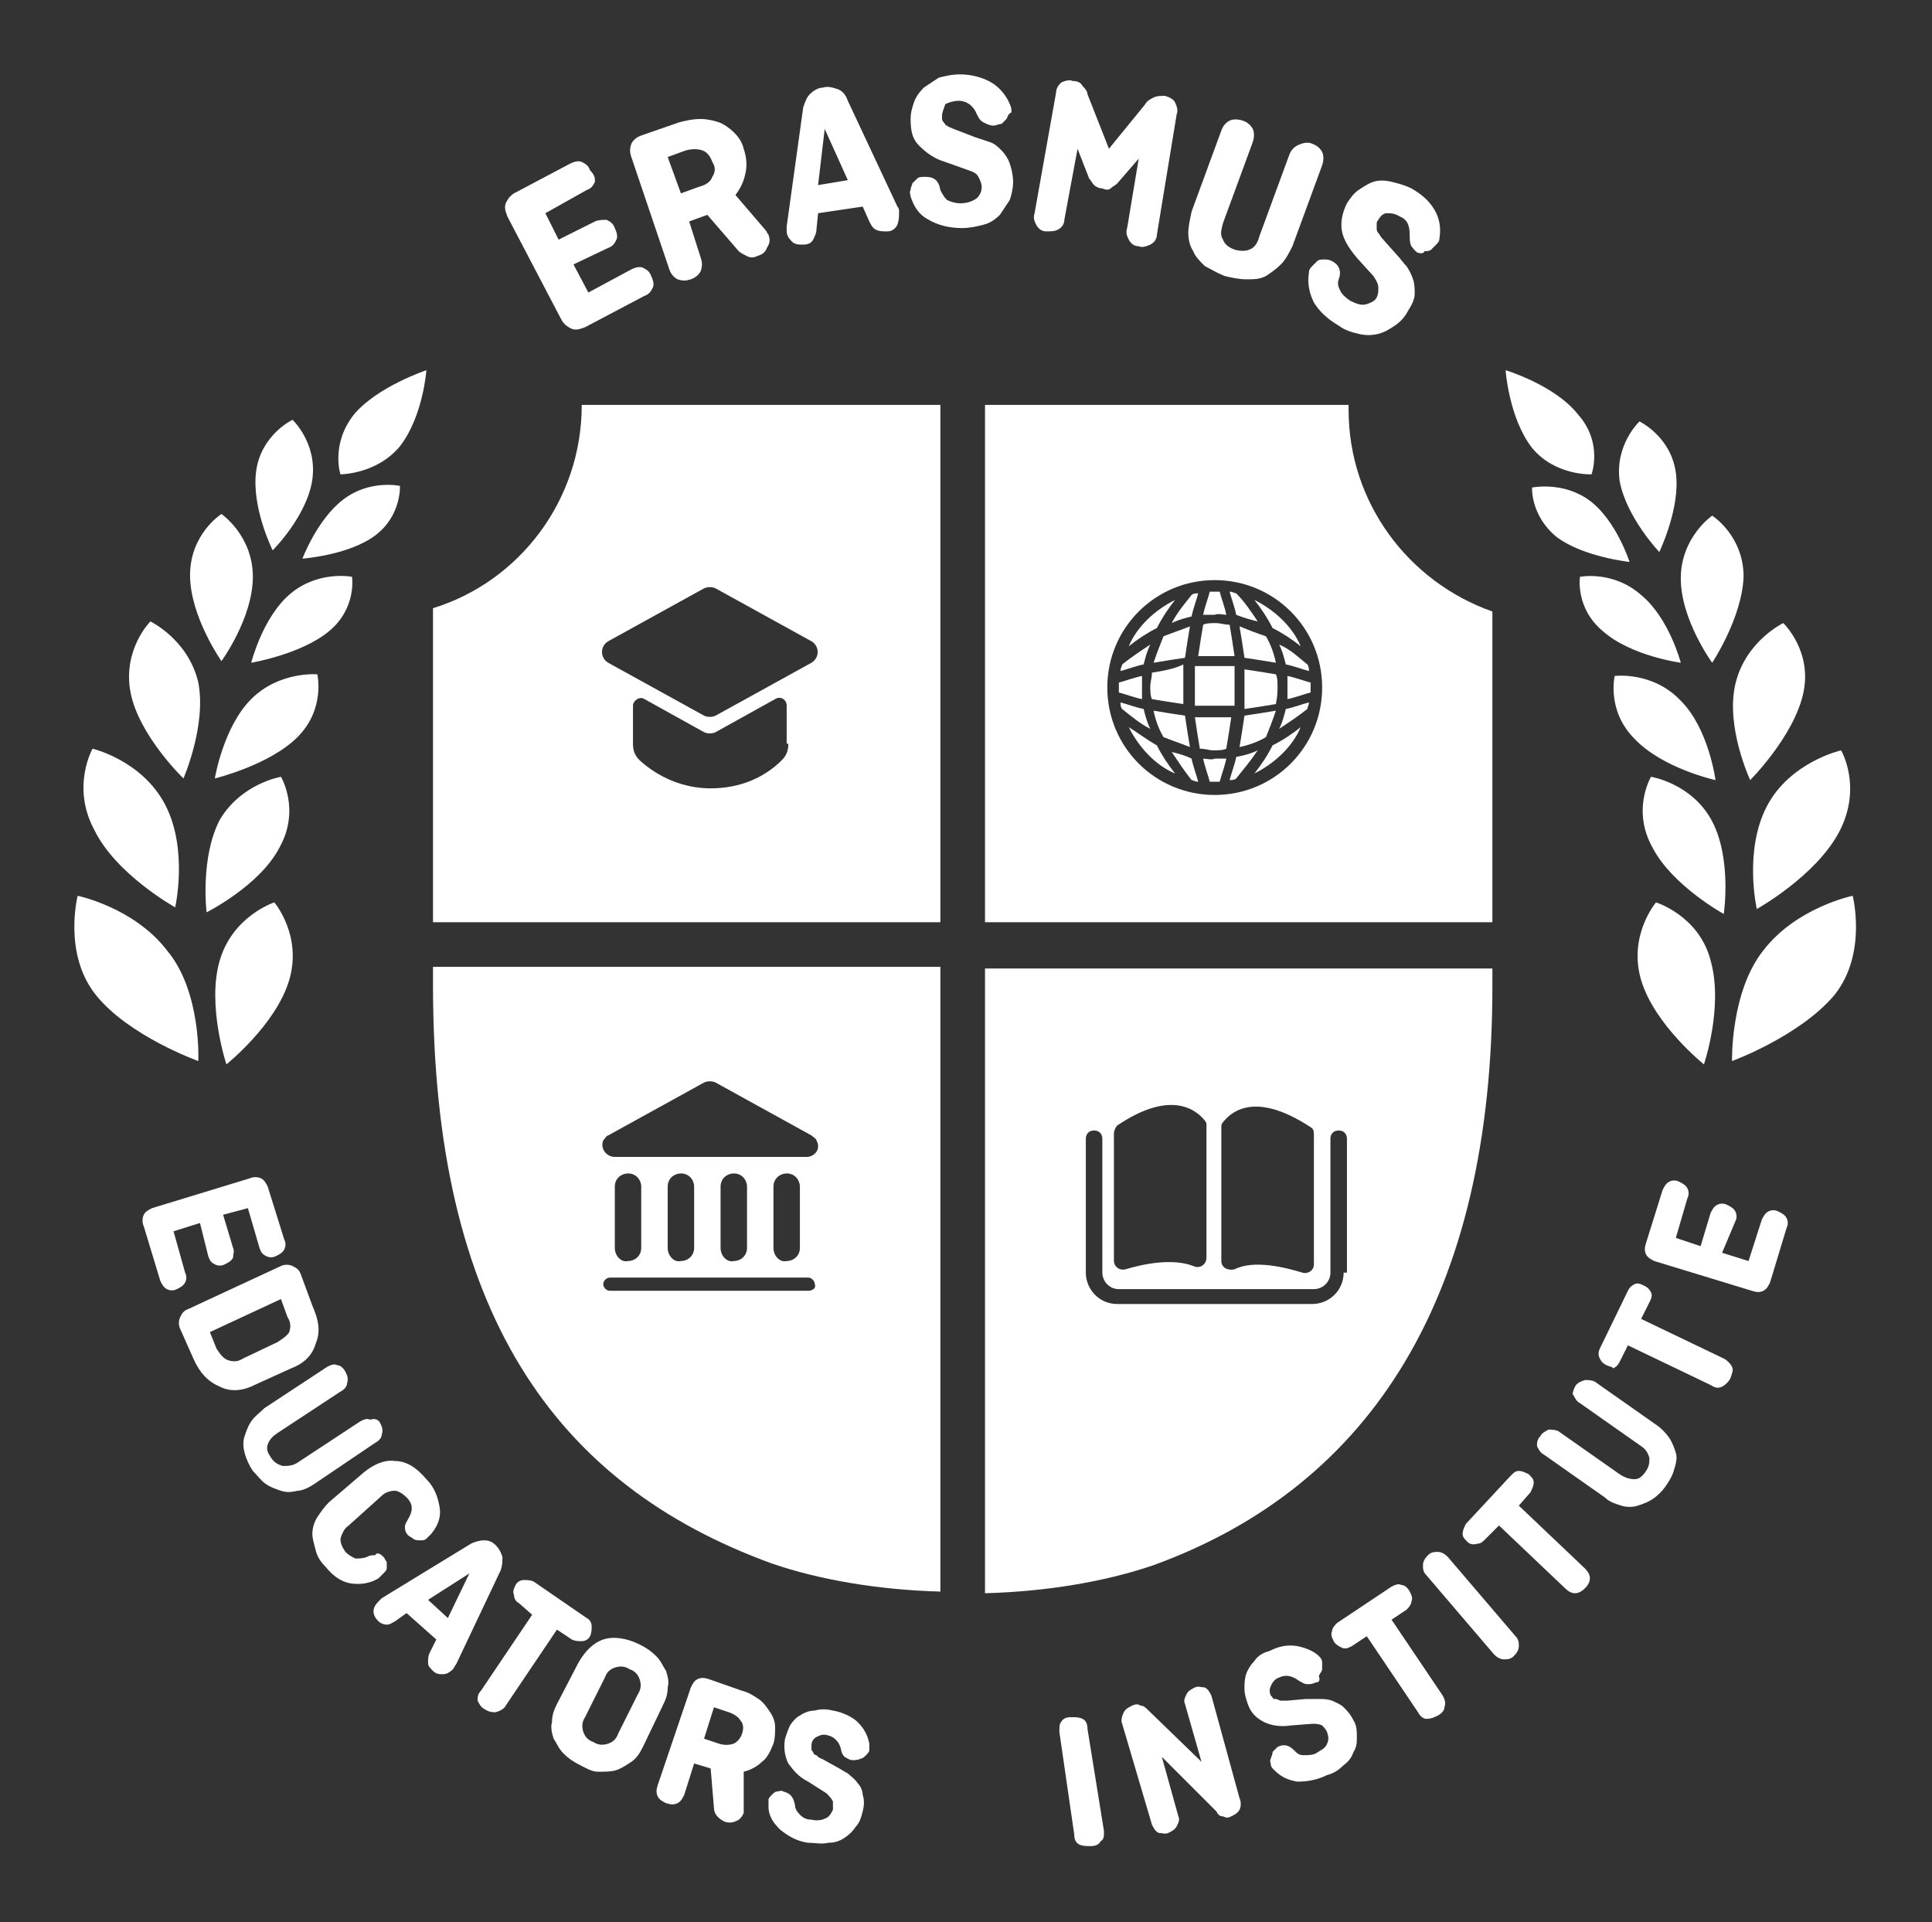
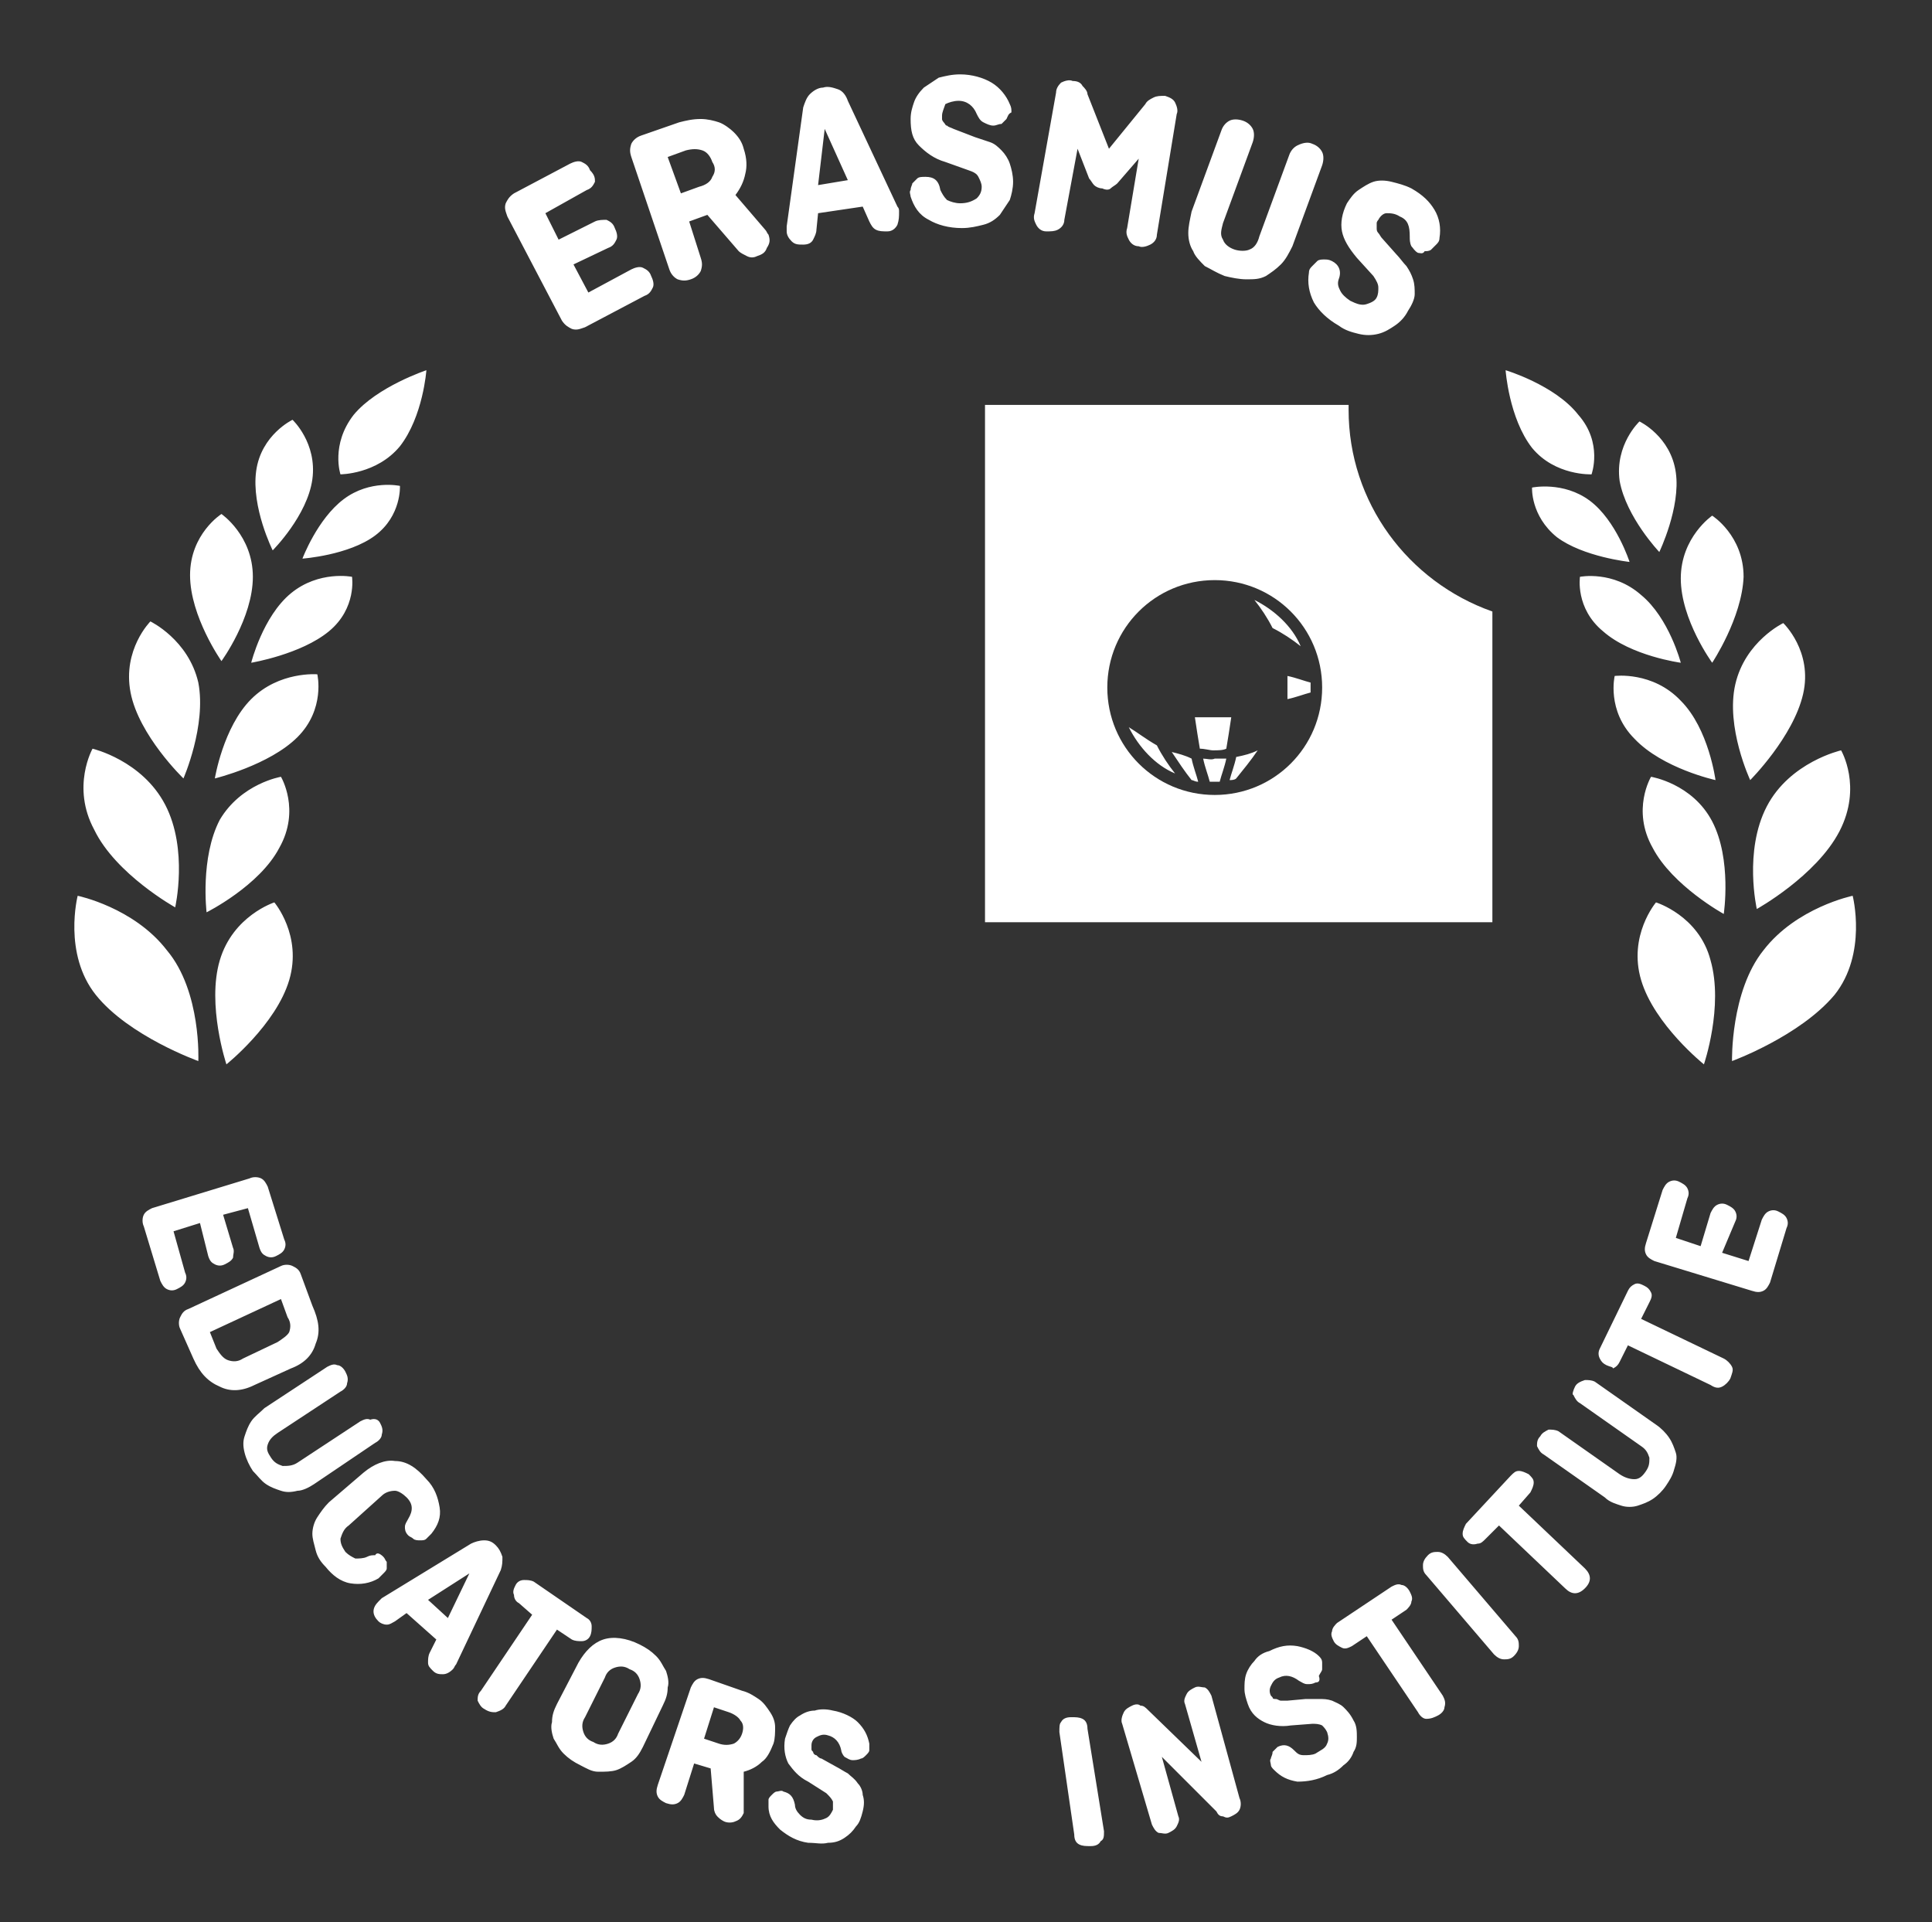
<svg xmlns="http://www.w3.org/2000/svg" xml:space="preserve" x="0" y="0" version="1.1" viewBox="0 0 116.9 116.3">
  <rect x="0" y="0" width="116.9" height="116.3" fill="#333333" stroke="none" />
-   <path d="M59.6 58.5v37.9c3.7-.1 7.3-.7 10.2-1.7 13.2-4.8 20.5-16.3 20.5-35v-1.1H59.6zm14.3 9.7c0-.1 0-.2.1-.3.4-.5 1.8-2 5.3.3.2.1.2.3.2.5v7.8c0 .4-.4.6-.7.5-1-.3-2.9-.8-4.1-.2-.4.1-.8-.1-.8-.5v-8.1zm-6.5.4c0-.2.1-.4.2-.5 3.4-2.3 4.9-.8 5.3-.3.1.1.1.2.1.3v8c0 .4-.4.7-.8.5-1.3-.5-3.1-.1-4.1.2-.4.1-.7-.2-.7-.5v-7.7zM81.3 77c0 1.1-.9 1.9-1.9 1.9H67.6c-1.1 0-1.9-.9-1.9-1.9v-8.1c0-.3.2-.5.5-.5s.5.2.5.5V77c0 .5.4 1 1 1h11.8c.5 0 1-.4 1-1v-8.1c0-.3.2-.5.5-.5s.5.2.5.5V77zM26.2 58.5v1.1c0 19.7 7.3 30.2 20.5 35 2.9 1 6.5 1.6 10.2 1.7V58.5H26.2zm22.7 19.6h-12c-.2 0-.4-.2-.4-.4s.2-.4.4-.4h12c.2 0 .4.2.4.4.1.2-.1.4-.4.4zm-11.7-2.6v-3.7c0-.5.4-.8.8-.8.5 0 .8.4.8.8v3.7c0 .5-.4.8-.8.8-.4.1-.8-.3-.8-.8zm3.2 0v-3.7c0-.5.4-.8.8-.8.5 0 .8.4.8.8v3.7c0 .5-.4.8-.8.8-.4.1-.8-.3-.8-.8zm3.2 0v-3.7c0-.5.4-.8.8-.8.5 0 .8.4.8.8v3.7c0 .5-.4.8-.8.8-.4.1-.8-.3-.8-.8zm3.2 0v-3.7c0-.5.4-.8.8-.8.5 0 .8.4.8.8v3.7c0 .5-.4.8-.8.8-.4.1-.8-.3-.8-.8zm2-5.5H37.2c-.5 0-.9-.5-.7-1 .1-.1.2-.3.3-.3l5.8-3.2c.2-.1.5-.1.7 0l5.8 3.2c.1.1.3.2.3.3.3.5-.1 1-.6 1zM35.2 24.5c0 5.8-3.8 10.7-9 12.3v19h30.7V24.5H35.2zM47.7 45c0 .4-.1.7-.4 1-1.1 1.1-2.6 1.7-4.3 1.7-1.7 0-3.2-.7-4.3-1.7-.3-.3-.4-.6-.4-1v-2.3c0-.3.4-.6.7-.4l3.6 2c.2.1.5.1.7 0l3.6-2c.3-.2.7 0 .7.4V45zm1.4-4.9-5.8 3.2c-.2.1-.5.1-.7 0l-5.8-3.2c-.5-.3-.5-1 0-1.3l5.8-3.2c.2-.1.5-.1.7 0l5.8 3.2c.5.3.5 1 0 1.3zm20.6.6c0 .3-.1.6-.1.8 0 .3 0 .6.1.8.6.1 1.2.2 1.9.3v-2.4c-.6.3-1.3.4-1.9.5zm2.3 4.5c-.1-.6-.2-1.2-.3-1.9-.7-.1-1.3-.2-1.9-.3.1.5.3 1.1.6 1.6.5.2 1.1.4 1.6.6zm.1-7.9c.1-.5.3-1 .4-1.4-.1 0-.3 0-.4.1-.4.5-.9 1.1-1.2 1.7.4-.2.8-.3 1.2-.4zm1.4 2.4h1.2c-.1-.7-.2-1.3-.3-1.9-.3 0-.6-.1-.8-.1-.3 0-.6 0-.8.1-.1.6-.2 1.2-.3 1.9h1zm-4.4 1.9v-.7c-.5.1-1 .3-1.4.4v.6c.4.1.9.3 1.4.4v-.7zm.5-2.6c-.6.4-1.2.8-1.7 1.2 0 .1-.1.2-.1.4.4-.1.9-.3 1.4-.4.1-.4.2-.8.4-1.2zm1.5-2.7c-1.2.6-2.3 1.6-2.8 2.8.5-.4 1.1-.8 1.7-1.1.3-.6.7-1.2 1.1-1.7zm3.9 8.9c.5-.1 1.1-.3 1.6-.6.2-.5.4-1 .6-1.6-.6.1-1.2.2-1.9.3-.1.7-.2 1.3-.3 1.9zm-.8-8c-.1-.5-.3-1-.4-1.4h-.6c-.1.4-.3.9-.4 1.4h.7c.2-.1.5 0 .7 0zm1.9.4c-.4-.6-.8-1.2-1.3-1.7-.1 0-.2-.1-.4-.1.1.4.3.9.4 1.4.5.2.9.3 1.3.4zm1.2 4c0-.3 0-.6-.1-.8-.6-.1-1.2-.2-1.9-.3v2.4c.7-.1 1.3-.2 1.9-.3.1-.5.1-.8.1-1zM75 37.9c.1.6.2 1.2.3 1.9.7.1 1.3.2 1.9.3-.1-.5-.3-1.1-.6-1.6-.6-.2-1.1-.4-1.6-.6zm-2.7 2.4v2.4h2.4v-2.4h-2.4zm-1.9-1.8c-.2.5-.4 1-.6 1.6.6-.1 1.2-.2 1.9-.3.1-.7.2-1.3.3-1.9-.5.2-1.1.4-1.6.6zm-1.2 4.4c-.5-.1-1-.3-1.4-.4 0 .1 0 .3.1.4.5.4 1.1.9 1.7 1.2-.2-.4-.3-.8-.4-1.2zm8.2 1.2c.6-.4 1.2-.8 1.7-1.2 0-.1.1-.2.1-.4-.4.1-.9.3-1.4.4-.1.4-.2.8-.4 1.2zm-1.5 2.7c1.2-.6 2.3-1.6 2.8-2.8-.5.4-1.1.8-1.7 1.1-.3.6-.7 1.2-1.1 1.7zm1.9-6.6c.5.1 1 .3 1.4.4 0-.1 0-.3-.1-.4-.5-.4-1-.9-1.7-1.2.2.4.3.8.4 1.2z" fill="#fff" />
  <path d="M81.6 24.8v-.3h-22v31.3h30.7V37c-5.1-1.8-8.7-6.6-8.7-12.2zm-8.1 23.3c-3.6 0-6.5-2.9-6.5-6.5s2.9-6.5 6.5-6.5S80 38 80 41.6s-2.9 6.5-6.5 6.5z" fill="#fff" />
  <path d="M75.9 36.3c.4.5.8 1.1 1.1 1.7.6.3 1.2.7 1.7 1.1-.5-1.2-1.6-2.2-2.8-2.8zm2 5.3v.7c.5-.1 1-.3 1.4-.4v-.6c-.4-.1-.9-.3-1.4-.4v.7zM68.3 44c.6 1.2 1.6 2.3 2.8 2.8-.4-.5-.8-1.1-1.1-1.7-.7-.4-1.2-.8-1.7-1.1zm6.5 1.8c-.1.5-.3 1-.4 1.4.1 0 .3 0 .4-.1.4-.5.9-1.1 1.3-1.7-.4.2-.8.3-1.3.4zm-3.9-.3c.4.6.8 1.2 1.2 1.7.1 0 .2.1.4.1-.1-.4-.3-.9-.4-1.4-.4-.2-.8-.3-1.2-.4zm1.9.4c.1.5.3 1 .4 1.4h.6c.1-.4.3-.9.4-1.4h-.7c-.2.1-.5 0-.7 0zm.7-2.5h-1.2c.1.7.2 1.3.3 1.9.3 0 .6.1.8.1.3 0 .6 0 .8-.1.1-.6.2-1.2.3-1.9h-1zm38.6 10.8s-3.4.7-5.4 3.3c-2 2.5-1.9 6.7-1.9 6.7s4.1-1.5 6.2-4c2-2.5 1.1-6 1.1-6zm-11.9.4s-1.7 2-.9 4.7c.8 2.7 3.8 5.1 3.8 5.1s1.2-3.5.4-6.3c-.7-2.7-3.3-3.5-3.3-3.5zm6.7-5.8c-1.4 2.7-.6 6.2-.6 6.2s3.6-2 5-4.7.1-4.9.1-4.9-3.1.7-4.5 3.4zm-7-1.8s-1.2 2 .1 4.3c1.2 2.3 4.3 4 4.3 4s.5-3.3-.7-5.6-3.7-2.7-3.7-2.7zm6 .2s2.6-2.6 3.2-5.2c.6-2.6-1.2-4.3-1.2-4.3s-2.3 1.1-2.9 3.7c-.6 2.6.9 5.8.9 5.8zm-4.2-4.8c-1.7-1.8-4-1.5-4-1.5s-.5 2.1 1.2 3.8c1.7 1.8 4.9 2.5 4.9 2.5s-.4-3.1-2.1-4.8zm3.8-7.5c0-2.5-1.9-3.7-1.9-3.7s-1.9 1.3-1.9 3.8 1.9 5.1 1.9 5.1 1.8-2.7 1.9-5.2zM99.3 36c-1.7-1.5-3.7-1.1-3.7-1.1s-.3 1.9 1.4 3.3c1.7 1.5 4.7 1.9 4.7 1.9s-.7-2.7-2.4-4.1zm1.1-2.6s1.3-2.7 1-4.8c-.3-2.2-2.2-3.1-2.2-3.1s-1.5 1.4-1.2 3.6c.4 2.2 2.4 4.3 2.4 4.3zm-4.2-3.1c-1.6-1.2-3.5-.8-3.5-.8s-.1 1.7 1.5 3c1.6 1.2 4.4 1.5 4.4 1.5s-.8-2.5-2.4-3.7zm.1-1.6s.7-1.9-.8-3.6c-1.4-1.8-4.4-2.7-4.4-2.7s.2 2.9 1.6 4.7c1.4 1.7 3.6 1.6 3.6 1.6zM4.7 54.2s-.9 3.5 1.1 6 6.2 4 6.2 4 .2-4.2-1.9-6.7c-2-2.6-5.4-3.3-5.4-3.3zm8.6 3.9c-.8 2.7.4 6.3.4 6.3s3-2.4 3.8-5.1c.8-2.7-.9-4.7-.9-4.7s-2.5.8-3.3 3.5zm-2.7-3.2s.8-3.5-.6-6.2-4.4-3.4-4.4-3.4-1.3 2.3.1 4.9c1.3 2.7 4.9 4.7 4.9 4.7zm6.3-3.6c1.3-2.3.1-4.3.1-4.3s-2.4.4-3.7 2.6c-1.2 2.3-.8 5.6-.8 5.6s3.2-1.6 4.4-3.9zM9.1 37.6s-1.7 1.7-1.2 4.3 3.2 5.2 3.2 5.2 1.4-3.2.9-5.8c-.6-2.6-2.9-3.7-2.9-3.7zm6.1 4.7C13.5 44 13 47.1 13 47.1s3.3-.8 5-2.5c1.7-1.7 1.2-3.8 1.2-3.8s-2.3-.2-4 1.5zm.1-7.4c0-2.5-1.9-3.8-1.9-3.8s-1.9 1.2-1.9 3.7 1.9 5.2 1.9 5.2 1.9-2.6 1.9-5.1zm2.3 1c-1.7 1.4-2.4 4.2-2.4 4.2s3-.5 4.7-1.9c1.7-1.4 1.4-3.3 1.4-3.3s-2-.4-3.7 1zm1.3-6.9c.3-2.2-1.2-3.6-1.2-3.6s-1.9.9-2.2 3.1 1 4.8 1 4.8 2.1-2.1 2.4-4.3zm1.9 1.2c-1.6 1.2-2.5 3.6-2.5 3.6s2.8-.2 4.4-1.4c1.6-1.2 1.5-3 1.5-3s-1.8-.4-3.4.8zm3.4-3.2c1.4-1.8 1.6-4.6 1.6-4.6s-3 1-4.4 2.7c-1.4 1.8-.8 3.6-.8 3.6s2.2 0 3.6-1.7zM12.1 74l-1.6.5.7 2.5c.1.2.1.4 0 .6-.1.2-.3.3-.5.4-.2.1-.4.1-.6 0-.2-.1-.3-.3-.4-.5l-1-3.3c-.1-.2-.1-.5 0-.7.1-.2.3-.3.5-.4l5.9-1.8c.2-.1.5-.1.7 0 .2.1.3.3.4.5l1 3.2c.1.2.1.4 0 .6-.1.2-.3.3-.5.4-.2.1-.4.1-.6 0-.2-.1-.3-.2-.4-.5l-.7-2.4-1.5.4.6 2c.1.2 0 .4 0 .6-.1.2-.3.3-.5.4-.2.1-.4.1-.6 0-.2-.1-.3-.2-.4-.5l-.5-2zm6.8 5c.4.9.5 1.6.2 2.3-.2.7-.7 1.2-1.5 1.5l-2.2 1c-.8.4-1.5.4-2.1.1-.7-.3-1.2-.8-1.6-1.7l-.8-1.8c-.1-.2-.1-.5 0-.7.1-.2.2-.4.5-.5l5.6-2.6c.2-.1.5-.1.7 0s.4.2.5.5l.7 1.9zm-1.9-.4-4.3 2 .4 1c.2.3.4.6.7.7.3.1.6.1.9-.1l2.1-1c.3-.2.6-.4.7-.6.1-.3.1-.6-.1-.9l-.4-1.1zm6 7.5c.1.2.2.4.1.7 0 .2-.2.4-.4.5L19 89.8c-.3.2-.7.4-1 .4-.4.1-.7.1-1 0-.3-.1-.6-.2-.9-.4-.3-.2-.5-.5-.8-.8-.2-.3-.4-.7-.5-1.1-.1-.4-.1-.7 0-1 .1-.3.2-.6.4-.9.2-.3.5-.5.8-.8l3.8-2.5c.2-.1.4-.2.6-.1.2 0 .4.2.5.4.1.2.2.4.1.7 0 .2-.2.4-.4.5l-3.8 2.5c-.3.2-.5.4-.6.7-.1.3 0 .5.2.8.2.3.4.4.7.5.3 0 .6 0 .9-.2l3.8-2.5c.2-.1.4-.2.6-.1.3-.1.5 0 .6.2zm.2 8.1c.1.1.1.2.2.3v.4c0 .1-.1.2-.2.3l-.3.3c-.5.3-1.1.4-1.7.3-.6-.1-1.1-.5-1.5-1-.3-.3-.5-.6-.6-1s-.2-.7-.2-1c0-.3.1-.7.3-1 .2-.3.4-.6.7-.9l2.1-1.8c.6-.5 1.3-.8 1.9-.7.7 0 1.3.4 1.9 1.1.5.5.7 1.1.8 1.7.1.6-.1 1.1-.5 1.6l-.3.3c-.1.1-.2.1-.4.1-.1 0-.3 0-.4-.1-.1-.1-.2-.1-.3-.2-.2-.2-.2-.4-.2-.5 0-.2.1-.3.2-.5.3-.5.3-.9-.1-1.3-.2-.2-.5-.4-.7-.4-.3 0-.6.1-.8.3l-2 1.8c-.3.2-.4.5-.5.8 0 .3.1.5.3.8.2.2.4.3.6.4.2 0 .5 0 .7-.1.2-.1.3-.1.5-.1.1-.2.3-.1.5.1zm4.4 6.5c-.1.1-.1.2-.2.3-.2.2-.4.3-.6.3-.2 0-.4 0-.6-.2-.2-.2-.3-.3-.3-.5s0-.4.1-.6l.4-.8-1.8-1.6-.7.5c-.2.1-.3.2-.5.2s-.4-.1-.5-.2c-.2-.2-.3-.4-.3-.6 0-.2.1-.4.3-.6l.2-.2 5.4-3.3c.2-.1.5-.2.8-.2.3 0 .5.1.7.3.2.2.3.4.4.7 0 .3 0 .5-.1.8l-2.7 5.7zm-1.7-3.9 1.2 1.1 1.3-2.7-2.5 1.6zm5.3-.9c.1-.2.3-.3.5-.3s.4 0 .6.1l3.2 2.2c.2.1.3.3.3.5s0 .4-.1.6c-.1.2-.3.3-.5.3s-.4 0-.6-.1l-.9-.6-3.1 4.6c-.1.2-.3.3-.6.4-.2 0-.4 0-.7-.2-.2-.1-.3-.3-.4-.5 0-.2 0-.4.2-.6l3.1-4.6-.8-.7c-.2-.1-.3-.3-.3-.5-.1-.2 0-.4.1-.6zm7.7 9.8c-.2.4-.4.7-.7.9-.3.2-.6.4-.9.5-.3.1-.7.1-1.1.1-.4 0-.7-.2-1.1-.4-.4-.2-.7-.4-1-.7-.3-.3-.4-.6-.6-.9-.1-.3-.2-.7-.1-1 0-.4.1-.7.3-1.1l1.3-2.5c.4-.7.9-1.2 1.5-1.4.6-.2 1.4-.1 2.2.3.4.2.7.4 1 .7.3.3.4.6.6.9.1.3.2.7.1 1 0 .4-.1.7-.3 1.1l-1.2 2.5zm-3.5-1.8c-.2.3-.2.6-.1.9.1.3.3.5.6.6.3.2.6.2.9.1.3-.1.5-.3.6-.6l1.2-2.4c.2-.3.2-.6.1-.9-.1-.3-.3-.5-.6-.6-.3-.2-.6-.2-.9-.1-.3.1-.5.3-.6.6l-1.2 2.4zm9.6 5.5v.3c-.1.2-.2.4-.5.5-.2.1-.5.1-.7 0-.2-.1-.3-.2-.4-.3-.1-.1-.2-.3-.2-.5L43 107l-1-.3-.6 1.9c-.1.2-.2.4-.4.5-.2.1-.4.1-.7 0-.2-.1-.4-.2-.5-.4-.1-.2-.1-.4 0-.7l2-5.9c.1-.2.2-.4.4-.5.2-.1.4-.1.7 0l2 .7c.4.1.7.3 1 .5.3.2.5.5.7.8.2.3.3.6.3.9 0 .3 0 .7-.1 1-.2.5-.4.9-.7 1.1-.3.3-.7.5-1.1.6v2.2zm-1.8-6.1-.6 1.9.9.3c.3.1.6.1.9 0 .2-.1.4-.3.5-.6.1-.3.1-.6-.1-.8-.1-.2-.4-.4-.7-.5l-.9-.3zm8.4 3.2c-.2 0-.3-.1-.5-.2-.1-.1-.2-.3-.2-.4-.1-.5-.4-.8-.8-.9-.3-.1-.5 0-.7.1-.2.1-.3.3-.3.5v.2c0 .1 0 .1.1.2 0 .1.1.2.2.2.1.1.2.2.3.2l.9.5c.2.1.5.3.7.4.2.2.4.3.6.6.2.2.3.5.3.7.1.3.1.6 0 1s-.2.7-.4.9c-.2.3-.4.5-.7.7-.3.2-.6.3-1 .3-.4.1-.7 0-1.2 0-.7-.1-1.2-.4-1.7-.8-.4-.4-.7-.8-.7-1.4v-.4c0-.1.1-.2.2-.3.1-.1.2-.2.3-.2.1 0 .3-.1.4 0 .4.1.6.3.7.8 0 .2.1.4.3.6.2.2.4.3.7.3.4.1.7 0 .9-.1.2-.1.3-.3.4-.5v-.5c-.1-.2-.2-.3-.4-.5l-1.1-.7c-.6-.3-.9-.7-1.2-1.1-.2-.4-.3-.9-.2-1.5.1-.3.2-.6.3-.8.2-.3.4-.5.6-.6.3-.2.6-.3.9-.3.3-.1.7-.1 1.1 0 .6.1 1.2.4 1.5.7.4.4.6.8.7 1.3v.4c0 .1-.1.2-.2.3-.1.1-.2.2-.3.2-.2.1-.4.1-.5.1zm15.2 4.3c0 .3 0 .5-.2.6-.1.2-.3.3-.6.3s-.5 0-.7-.1c-.2-.1-.3-.3-.3-.6l-.9-6.2c0-.3 0-.5.1-.6.1-.2.3-.3.6-.3s.5 0 .7.1c.2.1.3.3.3.6l1 6.2zm8.2-2c.1.2.1.5 0 .7-.1.2-.3.3-.5.4-.2.1-.3.1-.5 0-.2 0-.3-.1-.4-.3l-3.3-3.3 1 3.6c.1.2 0 .4-.1.6-.1.2-.3.3-.5.4-.2.1-.4 0-.6 0-.2-.1-.3-.3-.4-.5l-1.8-6.1c-.1-.2 0-.5.1-.7.1-.2.3-.3.5-.4.2-.1.4-.1.5 0 .2 0 .3.1.5.3l3.2 3.1-1-3.5c-.1-.2 0-.4.1-.6.1-.2.3-.3.5-.4.2-.1.4 0 .6 0 .2.1.3.3.4.5l1.7 6.2zm4.6-7c-.2.1-.3.1-.5.1s-.3-.1-.5-.2c-.4-.3-.8-.4-1.2-.2-.3.1-.4.3-.5.5-.1.2-.1.4 0 .6l.1.1c0 .1.1.1.2.1s.2.1.3.1h.4l1.1-.1h.8c.3 0 .5 0 .8.1.2.1.5.2.7.4.2.2.4.4.6.8.2.3.2.7.2 1 0 .3 0 .6-.2.9-.1.3-.3.6-.6.8-.3.3-.6.5-1 .6-.6.3-1.2.4-1.8.4-.6-.1-1-.3-1.4-.7-.1-.1-.2-.2-.2-.3 0-.1-.1-.3 0-.4 0-.1.1-.2.1-.4l.3-.3c.4-.2.7-.1 1 .2.2.2.3.3.6.3.2 0 .5 0 .7-.1.3-.2.6-.3.7-.6.1-.2.1-.4 0-.7-.1-.2-.2-.3-.3-.4-.2-.1-.4-.1-.6-.1l-1.3.1c-.6.1-1.2 0-1.6-.2-.4-.2-.8-.5-1-1.1-.1-.3-.2-.6-.2-.9 0-.3 0-.6.1-.9.1-.3.3-.6.5-.8.2-.3.5-.5.9-.6.6-.3 1.1-.4 1.7-.3.5.1 1 .3 1.3.6.1.1.2.2.2.4v.4c0 .1-.1.2-.2.4.1.3 0 .4-.2.4zm1.1-2.5c-.1-.2-.2-.4-.1-.6 0-.2.2-.4.3-.5l3.3-2.2c.2-.1.4-.2.6-.1.2 0 .4.2.5.4.1.2.2.4.1.6 0 .2-.2.4-.3.5l-.9.6 3.1 4.6c.1.2.2.4.1.7 0 .2-.2.4-.4.5-.2.1-.4.2-.7.2-.2 0-.4-.2-.5-.4L82.7 99l-.9.6c-.2.1-.4.2-.6.1-.2-.1-.4-.2-.5-.4zm11-.3c.2.2.2.4.2.6 0 .2-.1.4-.3.6-.2.2-.4.2-.6.2-.2 0-.4-.1-.6-.3l-4.1-4.8c-.2-.2-.2-.4-.2-.6 0-.2.1-.4.3-.6.2-.2.4-.2.6-.2.2 0 .4.1.6.3l4.1 4.8zm-2.9-5.7c-.2-.2-.3-.3-.3-.5s.1-.4.2-.6l2.7-2.9c.2-.2.3-.3.5-.3s.4.1.6.2c.2.2.3.3.3.5s-.1.4-.2.6l-.7.8 4 3.8c.2.2.3.4.3.6 0 .2-.1.4-.3.6-.2.2-.4.3-.6.3-.2 0-.4-.1-.6-.3l-4-3.8-.8.8c-.2.2-.3.3-.5.3-.3.1-.5 0-.6-.1zm6.5-9.4c.1-.2.3-.3.6-.4.2 0 .4 0 .6.1l3.7 2.6c.3.2.6.5.8.8.2.3.3.6.4.9.1.3 0 .7-.1 1-.1.4-.3.7-.5 1-.2.3-.5.6-.8.8-.3.2-.6.3-.9.4-.3.1-.7.1-1 0-.3-.1-.7-.2-1-.5L93.4 88c-.2-.1-.3-.3-.4-.5 0-.2 0-.4.2-.6.1-.2.3-.3.5-.4.2 0 .4 0 .6.1l3.7 2.6c.3.2.6.3.9.3.3 0 .5-.2.7-.5.2-.3.2-.5.2-.8-.1-.3-.2-.5-.5-.7l-3.7-2.6c-.2-.1-.3-.3-.4-.5-.1 0 0-.3.1-.5zm1.9-1.3c-.2-.1-.3-.2-.4-.4-.1-.2-.1-.4 0-.6l1.7-3.5c.1-.2.2-.3.4-.4.2-.1.4 0 .6.1.2.1.3.2.4.4.1.2 0 .4-.1.6l-.5 1 5 2.4c.2.1.4.3.5.5.1.2 0 .4-.1.7-.1.2-.3.4-.5.5-.2.1-.4.1-.7-.1l-5-2.4-.5 1c-.1.2-.2.3-.4.4 0-.1-.2-.1-.4-.2zm7-6.8 1.6.5.8-2.5c.1-.2.2-.4.4-.5.2-.1.4-.1.6 0 .2.1.4.2.5.4.1.2.1.4 0 .6l-1 3.3c-.1.2-.2.4-.4.5-.2.1-.4.1-.7 0l-5.9-1.8c-.2-.1-.4-.2-.5-.4-.1-.2-.1-.4 0-.7l1-3.2c.1-.2.2-.4.4-.5.2-.1.4-.1.6 0 .2.1.4.2.5.4.1.2.1.4 0 .6l-.7 2.4 1.5.5.6-2c.1-.2.2-.4.4-.5.2-.1.4-.1.6 0 .2.1.4.2.5.4.1.2.1.4 0 .6l-.8 1.9zM34.7 16l.9 1.7 2.6-1.4c.2-.1.5-.2.7-.1.2.1.4.2.5.5.1.2.2.5.1.7-.1.2-.2.4-.5.5l-3.6 1.9c-.3.1-.5.2-.8.1-.2-.1-.4-.2-.6-.5l-3.3-6.3c-.1-.3-.2-.5-.1-.8.1-.2.2-.4.5-.6l3.4-1.8c.2-.1.5-.2.7-.1.2.1.4.2.5.5.3.3.3.5.3.7-.1.2-.2.4-.5.5L33 12.9l.8 1.6 2.2-1.1c.2-.1.5-.1.7-.1.2.1.4.2.5.5.1.2.2.5.1.7-.1.2-.2.4-.5.5l-2.1 1zm11.6-2.1c.1.1.1.2.2.3.1.3.1.5-.1.8-.1.3-.3.4-.6.5-.2.1-.4.1-.6 0-.2-.1-.4-.2-.5-.3L42.8 13l-1.1.4.7 2.2c.1.3.1.5 0 .8-.1.2-.3.4-.6.5-.3.1-.5.1-.8 0-.2-.1-.4-.3-.5-.6l-2.3-6.8c-.1-.3-.1-.5 0-.8.1-.2.3-.4.6-.5l2.3-.8c.4-.1.8-.2 1.3-.2.4 0 .8.1 1.1.2.3.1.7.4.9.6.3.3.5.6.6 1 .2.6.2 1.1.1 1.5-.1.5-.3.9-.6 1.3l1.8 2.1zm-5.9-4.4.8 2.2 1.1-.4c.4-.1.7-.3.8-.6.2-.3.2-.6 0-.9-.1-.3-.3-.6-.6-.7-.3-.1-.6-.1-1 0l-1.1.4zm13.9 3c.1.1.1.2.1.3 0 .3 0 .5-.1.8-.1.2-.3.4-.6.4s-.5 0-.7-.1c-.2-.1-.3-.3-.4-.5l-.4-.9-2.7.4-.1 1c0 .2-.1.4-.2.6-.1.2-.3.3-.6.3s-.5 0-.7-.2c-.2-.2-.3-.4-.3-.6v-.3l1-7.2c.1-.3.2-.6.4-.8.2-.2.5-.4.8-.4.3-.1.6 0 .9.1.3.1.5.4.6.7l3 6.4zm-4.8-1.3 1.8-.3-1.4-3.1-.4 3.4zm10.6-3.6c-.2 0-.4-.1-.6-.2-.2-.1-.3-.3-.4-.5-.2-.5-.6-.8-1.1-.8-.3 0-.6.1-.8.2-.1.3-.2.5-.2.7v.2c0 .1.1.2.1.2.1.1.1.2.2.2.1.1.2.1.4.2l1.3.5.9.3c.3.1.5.3.7.5.2.2.4.5.5.8.1.3.2.7.2 1.1 0 .4-.1.8-.2 1.1l-.6.9c-.3.3-.6.5-1 .6-.4.1-.8.2-1.3.2-.8 0-1.5-.2-2-.5-.6-.3-.9-.8-1.1-1.4 0-.1-.1-.3 0-.4 0-.2.1-.3.1-.4l.3-.3c.1-.1.3-.1.5-.1.5 0 .8.2.9.8.1.2.2.4.4.6.2.1.5.2.8.2.4 0 .7-.1 1-.3.2-.2.3-.4.3-.7 0-.2-.1-.4-.2-.6-.1-.2-.3-.3-.6-.4l-1.4-.5c-.7-.2-1.2-.6-1.6-1-.4-.4-.5-.9-.5-1.6 0-.4.1-.7.2-1 .1-.3.3-.6.6-.9l.9-.6c.4-.1.8-.2 1.3-.2.7 0 1.4.2 1.9.5s.9.8 1.1 1.3c.1.2.1.3.1.5-.2.1-.2.2-.3.4l-.3.3c-.2 0-.3.1-.5.1zm7 1.4 2.2-2.7c.1-.2.3-.3.5-.4.2-.1.4-.1.7-.1.3.1.5.2.6.4.1.2.2.5.1.7L70 14.2c0 .3-.2.5-.4.6-.2.1-.5.2-.7.1-.3 0-.5-.2-.6-.4-.1-.2-.2-.4-.1-.7l.7-4.2-1.3 1.5c-.1.1-.3.2-.4.3-.1.1-.3.1-.5 0-.2 0-.4-.1-.5-.2-.1-.1-.2-.3-.3-.4L65.2 9l-.8 4.3c0 .3-.2.5-.4.6-.2.1-.4.1-.7.1-.3 0-.5-.2-.6-.4-.1-.2-.2-.4-.1-.7l1.3-7.3c0-.2.1-.4.3-.6.2-.1.5-.2.7-.1.3 0 .5.1.6.3.1.1.3.3.3.5L67.1 9zm12.3-.3c.3.1.5.3.6.5.1.2.1.5 0 .8l-1.8 4.9c-.2.4-.4.8-.7 1.1-.3.3-.6.5-.9.7-.4.2-.7.2-1.2.2-.4 0-.9-.1-1.3-.2-.5-.2-.8-.4-1.2-.6-.3-.3-.6-.6-.7-.9-.2-.3-.3-.7-.3-1.1 0-.4.1-.8.2-1.3l1.8-4.9c.1-.3.3-.5.5-.6.2-.1.5-.1.8 0 .3.1.5.3.6.5.1.2.1.5 0 .8L74 13.5c-.1.4-.2.7 0 1 .1.3.4.5.7.6.3.1.7.1.9 0 .3-.1.5-.4.6-.8L78 9.4c.1-.3.3-.5.5-.6.4-.2.7-.2.9-.1zm6.4 6.6c-.2-.1-.3-.3-.4-.4-.1-.2-.1-.4-.1-.6 0-.6-.1-1-.6-1.2-.3-.2-.6-.2-.8-.2-.2 0-.4.2-.5.4 0 0-.1.1-.1.2v.3c0 .1 0 .2.1.3.1.1.1.2.3.4l.8.9c.2.2.4.5.6.7.2.3.3.5.4.8.1.3.1.6.1.9 0 .3-.2.7-.4 1-.2.4-.5.7-.8.9-.3.2-.6.4-1 .5-.4.1-.8.1-1.2 0-.4-.1-.8-.2-1.2-.5-.7-.4-1.2-.9-1.5-1.4-.3-.6-.4-1.2-.3-1.8 0-.2.1-.3.2-.4l.3-.3c.1-.1.3-.1.4-.1.2 0 .3 0 .5.1.4.2.6.6.4 1.1-.1.3 0 .5.1.7.1.2.3.4.6.6.4.2.7.3 1 .2.3-.1.5-.2.6-.4.1-.2.1-.4.1-.6 0-.2-.1-.4-.3-.7l-1-1.1c-.5-.6-.8-1.1-.9-1.6-.1-.5 0-1.1.3-1.7.2-.3.4-.6.7-.8.3-.2.6-.4.9-.5.3-.1.7-.1 1.1 0 .4.1.8.2 1.2.4.7.4 1.1.8 1.4 1.3.3.5.4 1.1.3 1.7 0 .2-.1.3-.2.4l-.3.3c-.1.1-.3.1-.4.1-.1.2-.3.1-.4.1z" fill="#fff" />
</svg>